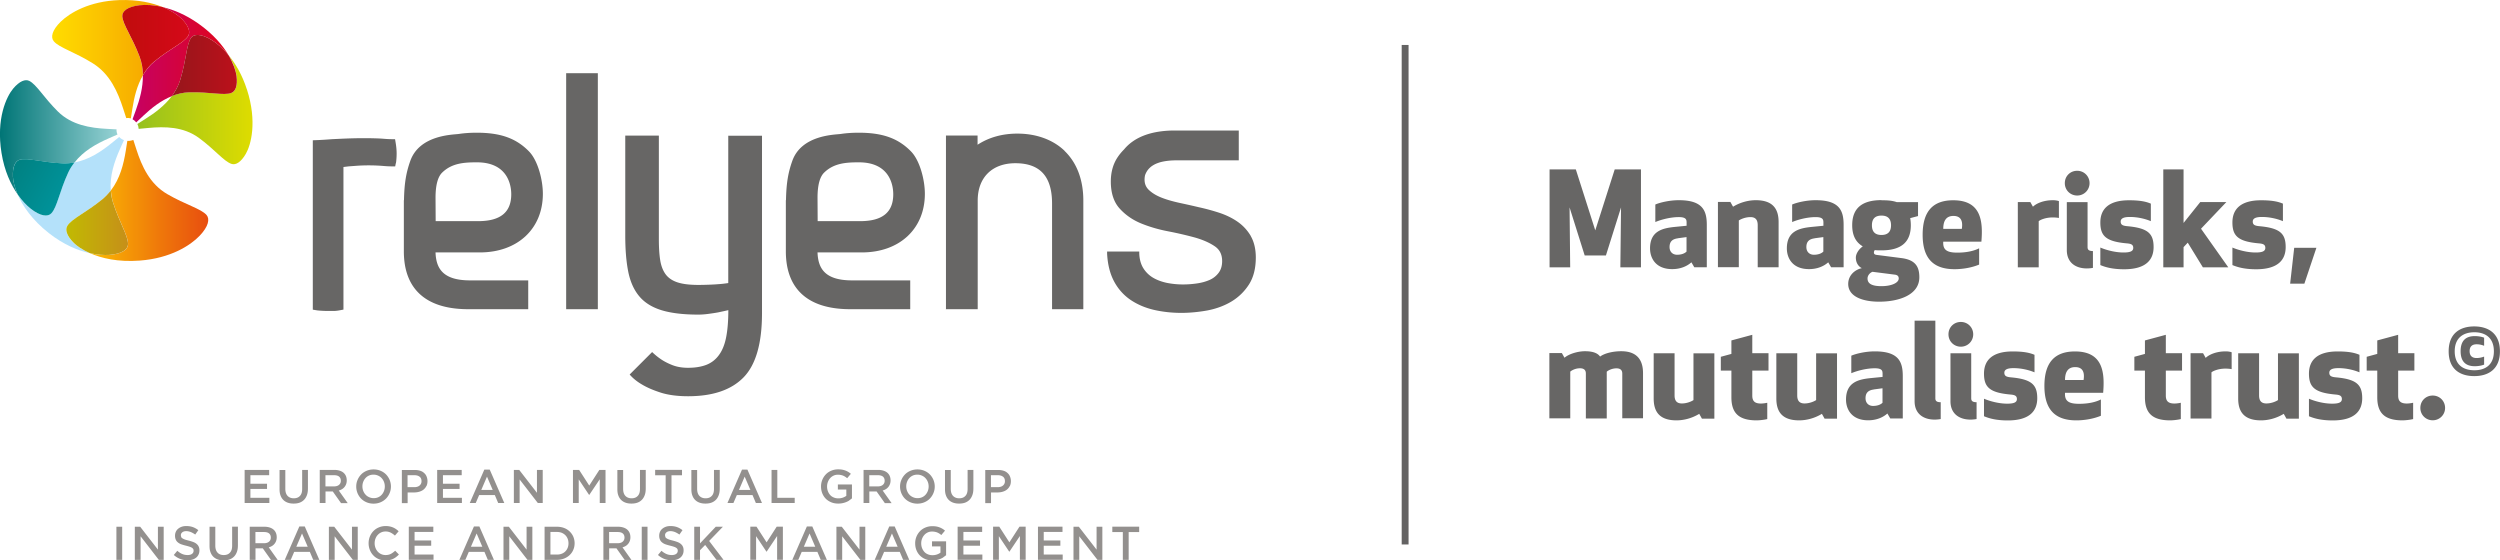
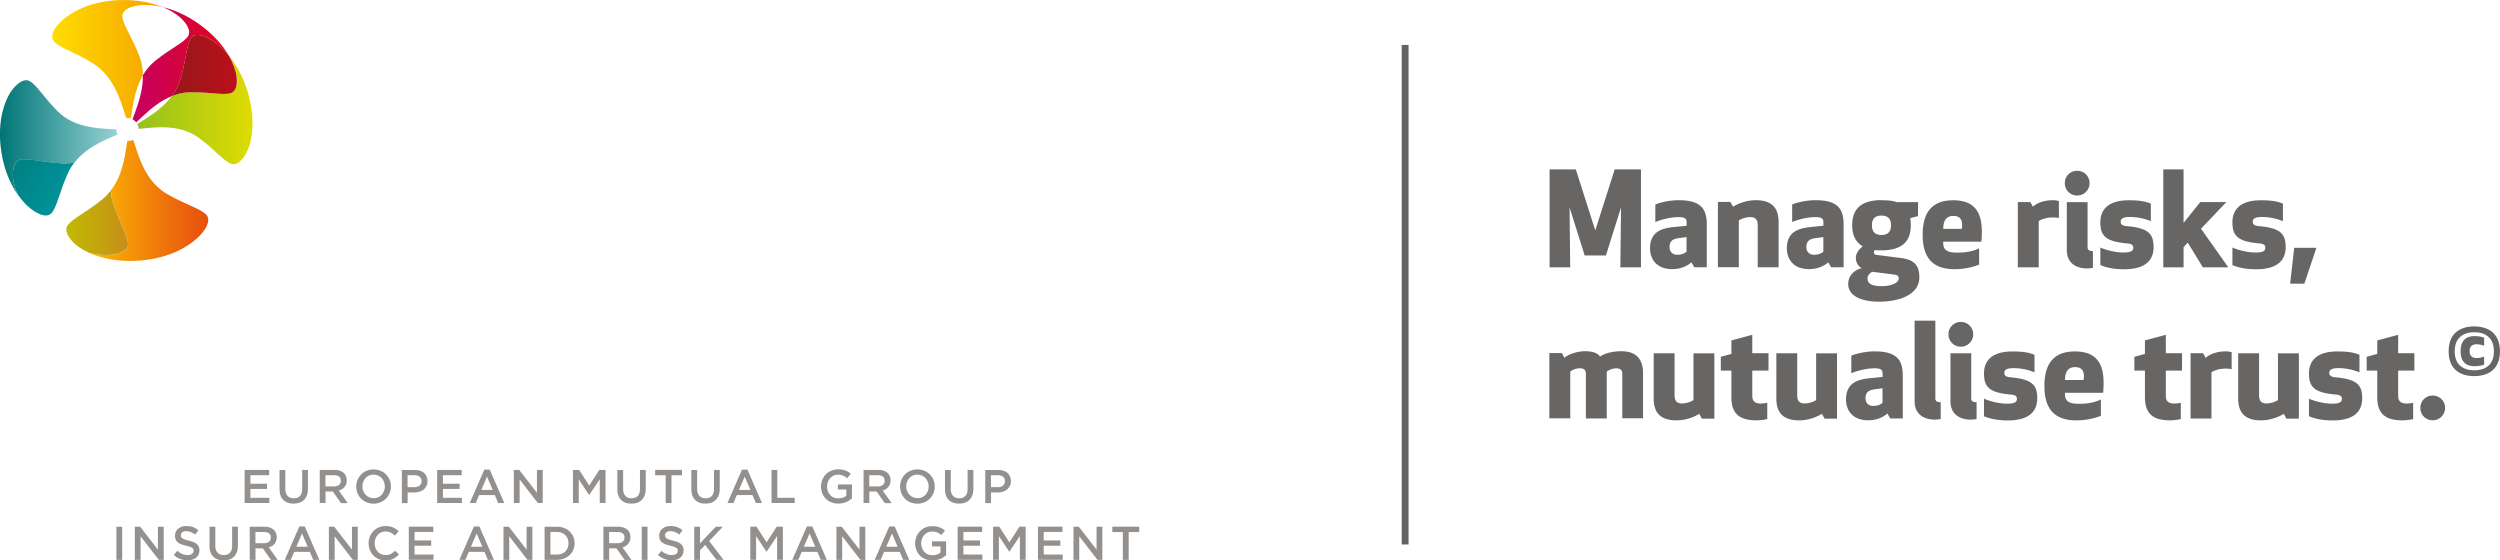
<svg xmlns="http://www.w3.org/2000/svg" data-name="Calque 1" width="485.065" height="28.77mm" viewBox="0 0 363.81 81.55">
  <defs>
    <linearGradient id="a" x1="19.98" y1="15.98" x2="36.74" y2="15.98" gradientUnits="userSpaceOnUse">
      <stop offset="0" stop-color="#95c11f" />
      <stop offset="1" stop-color="#dedc00" />
    </linearGradient>
    <linearGradient id="b" data-name="Dégradé sans nom 43" x1="0" y1="19.98" x2="17.1" y2="19.98" gradientUnits="userSpaceOnUse">
      <stop offset="0" stop-color="#007576" />
      <stop offset="1" stop-color="#97d2d4" />
    </linearGradient>
    <linearGradient id="c" data-name="Dégradé sans nom 57" x1="7.59" y1="8.62" x2="27.53" y2="8.62" gradientUnits="userSpaceOnUse">
      <stop offset="0" stop-color="#fd0" />
      <stop offset="1" stop-color="#f39200" />
    </linearGradient>
    <linearGradient id="d" data-name="Dégradé sans nom 13" x1="9.65" y1="29.17" x2="30.3" y2="29.17" gradientUnits="userSpaceOnUse">
      <stop offset="0" stop-color="#ffd300" />
      <stop offset=".65" stop-color="#ef790a" />
      <stop offset="1" stop-color="#e84e0f" />
    </linearGradient>
    <linearGradient id="e" data-name="Dégradé sans nom 46" x1="17.79" y1="9.42" x2="34.47" y2="9.42" gradientUnits="userSpaceOnUse">
      <stop offset="0" stop-color="#c3006b" />
      <stop offset="1" stop-color="#e30613" />
    </linearGradient>
    <linearGradient id="f" data-name="Dégradé sans nom 51" x1="2.58" y1="24.15" x2="9.06" y2="27.85" gradientUnits="userSpaceOnUse">
      <stop offset="0" stop-color="#008283" />
      <stop offset="1" stop-color="#009299" />
    </linearGradient>
    <linearGradient id="g" data-name="Dégradé sans nom 55" x1="9.65" y1="32.41" x2="18.63" y2="32.41" gradientUnits="userSpaceOnUse">
      <stop offset="0" stop-color="#c1ba02" />
      <stop offset="1" stop-color="#c68f19" />
    </linearGradient>
    <linearGradient id="h" data-name="Dégradé sans nom 61" x1="17.79" y1="5.84" x2="34.47" y2="5.84" gradientUnits="userSpaceOnUse">
      <stop offset="0" stop-color="#c00d0d" />
      <stop offset="1" stop-color="#e40521" />
    </linearGradient>
    <linearGradient id="i" data-name="Dégradé sans nom 63" x1="25.68" y1="9.53" x2="34.34" y2="9.53" gradientUnits="userSpaceOnUse">
      <stop offset="0" stop-color="#99161b" />
      <stop offset="1" stop-color="#bb101b" />
    </linearGradient>
  </defs>
  <path style="fill:none;stroke:#646363;stroke-miterlimit:10" d="M204.48 6.54v72.69" />
  <path d="M39.17 69.15h-2.73v1.24h2.42v.76h-2.42v1.29h2.76v.76h-3.6v-4.82h3.57v.76Zm5.64 1.97c0 .36-.05.67-.15.94-.1.27-.24.5-.42.68s-.4.32-.65.41-.54.13-.86.13-.59-.04-.85-.13c-.25-.09-.47-.22-.65-.4-.18-.18-.32-.4-.41-.66-.1-.26-.14-.57-.14-.92v-2.78h.84v2.74c0 .45.11.79.33 1.03.22.23.52.35.9.35s.68-.11.89-.34c.22-.22.33-.56.33-1.01v-2.78h.84v2.73Zm4.81 2.08-1.19-1.68h-1.06v1.68h-.84v-4.82h2.15c.28 0 .52.04.75.11.22.07.41.17.56.3.15.13.27.29.35.48.08.19.12.4.12.64 0 .2-.03.38-.09.54-.06.16-.14.3-.24.42-.1.12-.22.23-.36.31-.14.09-.3.15-.47.2l1.3 1.83h-1Zm-.28-3.85c-.17-.14-.42-.2-.74-.2h-1.24v1.63h1.24c.3 0 .55-.07.73-.22.18-.15.27-.35.27-.6 0-.27-.09-.47-.26-.61Zm7.36 2.4c-.12.3-.3.57-.52.8-.23.23-.49.41-.8.54s-.65.2-1.02.2-.71-.07-1.02-.2c-.31-.13-.57-.31-.79-.53-.22-.22-.39-.49-.52-.79-.12-.3-.19-.62-.19-.96s.06-.66.19-.96c.12-.3.3-.57.52-.8.22-.23.49-.41.8-.54.31-.13.65-.2 1.02-.2s.71.07 1.02.2c.31.13.57.31.79.53.22.23.39.49.52.79.12.3.19.62.19.96s-.06.66-.19.96Zm-.82-1.62a1.64 1.64 0 0 0-.34-.55c-.14-.16-.32-.28-.52-.37-.2-.09-.42-.14-.66-.14s-.46.04-.66.13-.37.21-.51.37c-.14.15-.25.34-.33.54-.08.21-.12.43-.12.66s.04.46.12.66c.08.21.19.39.34.55.14.16.32.28.52.37.2.09.42.14.66.14s.46-.04.66-.13.37-.21.51-.37c.14-.15.25-.34.33-.54.08-.21.12-.43.12-.66s-.04-.46-.12-.66Zm6.17.59c-.1.21-.24.38-.41.52-.17.14-.38.24-.61.31-.23.07-.49.11-.75.11h-.96v1.55h-.84v-4.82h1.9c.28 0 .53.04.76.11s.42.18.58.33c.16.14.28.31.36.51.08.2.13.42.13.67 0 .27-.05.51-.15.72Zm-.99-1.35c-.19-.15-.44-.22-.76-.22h-.99v1.74h.99c.32 0 .58-.08.76-.24a.78.78 0 0 0 .28-.63c0-.29-.09-.51-.28-.65Zm6.13-.22h-2.73v1.24h2.42v.76h-2.42v1.29h2.76v.76h-3.6v-4.82h3.57v.76Zm6.21 4.05h-.9l-.49-1.16h-2.28l-.5 1.16h-.87l2.12-4.86h.79l2.12 4.86Zm-2.53-3.84-.83 1.93h1.66l-.83-1.93Zm7.27-.98h.84v4.82h-.71l-2.65-3.43v3.43h-.84v-4.82h.78l2.58 3.33v-3.33Zm7.62 3.64h-.03l-1.51-2.26v3.44h-.84v-4.82h.9l1.47 2.28 1.47-2.28h.9v4.82h-.84v-3.46l-1.52 2.27Zm8.21-.9c0 .36-.05.67-.15.94-.1.27-.24.5-.42.68s-.4.32-.65.41-.54.13-.86.13-.59-.04-.85-.13c-.25-.09-.47-.22-.65-.4-.18-.18-.32-.4-.41-.66-.1-.26-.14-.57-.14-.92v-2.78h.84v2.74c0 .45.11.79.33 1.03.22.23.52.35.9.35s.68-.11.89-.34c.22-.22.33-.56.33-1.01v-2.78h.84v2.73Zm3.75 2.08h-.85v-4.04h-1.53v-.79h3.91v.79h-1.53v4.04Zm7.02-2.08c0 .36-.05.67-.15.94-.1.27-.24.5-.42.68s-.4.32-.65.41-.54.13-.86.13-.59-.04-.85-.13c-.25-.09-.47-.22-.65-.4-.18-.18-.32-.4-.41-.66-.1-.26-.14-.57-.14-.92v-2.78h.84v2.74c0 .45.11.79.33 1.03.22.23.52.35.9.35s.68-.11.89-.34c.22-.22.33-.56.33-1.01v-2.78h.84v2.73Zm6.16 2.08h-.9l-.49-1.16h-2.28l-.5 1.16h-.87l2.12-4.86h.79l2.12 4.86Zm-2.53-3.84-.83 1.93h1.66l-.83-1.93Zm3.91-.98h.84v4.06h2.53v.76h-3.37v-4.82Zm11.33 4.44a2.955 2.955 0 0 1-1.01.4c-.19.04-.39.06-.61.06-.38 0-.72-.06-1.03-.19-.31-.13-.57-.3-.79-.52-.22-.22-.39-.49-.51-.79-.12-.3-.18-.63-.18-.98a2.524 2.524 0 0 1 .69-1.76c.22-.23.48-.41.79-.54.31-.13.64-.2 1-.2.21 0 .4.01.58.04a2.71 2.71 0 0 1 .9.33c.13.08.26.17.38.28l-.54.64a2.186 2.186 0 0 0-.58-.37c-.1-.04-.22-.08-.35-.1-.13-.03-.27-.04-.42-.04-.22 0-.43.04-.62.13s-.36.21-.5.37-.25.34-.33.55c-.08.21-.12.43-.12.66 0 .25.04.48.12.69.08.21.19.39.33.55s.32.28.52.36c.2.09.42.13.67.13a1.908 1.908 0 0 0 1.16-.37v-.91h-1.23v-.74h2.05v2.02c-.12.1-.25.2-.4.29Zm5.15.38-1.19-1.68h-1.06v1.68h-.84v-4.82h2.15c.28 0 .52.04.75.11.22.07.41.17.56.3.15.13.27.29.35.48.08.19.12.4.12.64 0 .2-.03.38-.09.54-.06.16-.14.3-.24.42-.1.12-.22.23-.36.31-.14.09-.3.15-.46.2l1.3 1.83h-1Zm-.28-3.85c-.17-.14-.42-.2-.74-.2h-1.24v1.63h1.24c.3 0 .55-.07.73-.22.18-.15.27-.35.27-.6 0-.27-.09-.47-.26-.61Zm7.36 2.4c-.12.3-.3.57-.52.8-.22.23-.49.41-.8.54-.31.13-.65.2-1.02.2s-.71-.07-1.02-.2c-.31-.13-.57-.31-.79-.53-.22-.22-.39-.49-.52-.79-.12-.3-.19-.62-.19-.96s.06-.66.19-.96c.12-.3.3-.57.52-.8.22-.23.49-.41.8-.54.31-.13.65-.2 1.02-.2s.71.07 1.02.2c.31.13.57.31.79.53.22.23.39.49.52.79.12.3.19.62.19.96s-.06.66-.19.96Zm-.82-1.62a1.64 1.64 0 0 0-.34-.55c-.14-.16-.32-.28-.52-.37-.2-.09-.42-.14-.66-.14s-.46.04-.66.13-.37.21-.51.37c-.14.15-.25.34-.33.54-.08.21-.12.43-.12.66s.04.46.12.66c.08.21.19.39.34.55.14.16.32.28.52.37.2.09.42.14.66.14s.46-.04.66-.13.37-.21.51-.37c.14-.15.25-.34.33-.54.08-.21.12-.43.12-.66s-.04-.46-.12-.66Zm6.63.99c0 .36-.05.67-.15.94-.1.27-.24.5-.42.68s-.4.32-.65.41-.54.13-.86.13-.59-.04-.85-.13c-.25-.09-.47-.22-.65-.4-.18-.18-.32-.4-.41-.66-.1-.26-.14-.57-.14-.92v-2.78h.84v2.74c0 .45.11.79.33 1.03.22.23.52.35.9.35s.68-.11.89-.34c.22-.22.33-.56.33-1.01v-2.78h.84v2.73Zm5.3-.4c-.1.21-.24.38-.41.52-.17.14-.38.24-.61.31-.23.07-.49.11-.75.11h-.96v1.55h-.84v-4.82h1.9c.28 0 .53.04.76.11s.42.18.58.33c.16.14.28.31.36.51.08.2.13.42.13.67 0 .27-.05.51-.15.72Zm-.99-1.35c-.19-.15-.44-.22-.76-.22h-.99v1.74h.99c.32 0 .58-.08.76-.24a.78.78 0 0 0 .28-.63c0-.29-.09-.51-.28-.65ZM17.78 76.65v4.82h-.84v-4.82h.84Zm5.2 0h.84v4.82h-.71l-2.65-3.43v3.43h-.84v-4.82h.78l2.58 3.33v-3.33Zm3.39 1.5c.03.07.09.13.18.19s.2.11.35.17c.15.05.34.1.57.16.25.06.48.14.67.21.2.08.36.17.49.29.13.11.23.24.29.39.07.15.1.32.1.53 0 .23-.04.43-.13.61-.08.18-.2.33-.35.45-.15.12-.33.22-.54.28-.21.06-.44.1-.7.1-.37 0-.73-.06-1.07-.19-.34-.13-.65-.32-.94-.58l.51-.61c.23.2.47.36.71.46.24.11.51.16.81.16.26 0 .47-.06.62-.17.15-.11.23-.26.23-.45 0-.09-.01-.17-.04-.23a.499.499 0 0 0-.17-.19c-.08-.06-.19-.11-.33-.16s-.32-.1-.55-.16c-.26-.06-.49-.13-.69-.2-.2-.07-.37-.17-.5-.28a1.01 1.01 0 0 1-.31-.4c-.07-.16-.11-.35-.11-.57 0-.21.04-.4.12-.58.08-.17.19-.32.34-.44.14-.12.32-.22.52-.29.2-.07.42-.1.66-.1.35 0 .67.05.95.15s.55.25.8.45l-.45.64a3.34 3.34 0 0 0-.65-.37c-.22-.08-.43-.13-.65-.13-.25 0-.44.06-.58.17-.14.11-.21.25-.21.41 0 .1.02.18.05.25Zm8.25 1.23c0 .36-.05.67-.15.94-.1.27-.24.5-.42.68s-.4.32-.65.41c-.25.09-.54.13-.86.13s-.59-.04-.85-.13c-.25-.09-.47-.22-.65-.4s-.32-.4-.41-.66c-.1-.26-.14-.57-.14-.92v-2.78h.84v2.74c0 .45.11.79.33 1.03s.52.35.9.35.68-.11.89-.34c.22-.22.33-.56.33-1.01v-2.78h.84v2.73Zm4.81 2.09-1.19-1.68h-1.06v1.68h-.84v-4.82h2.15c.28 0 .52.04.75.11.22.07.41.17.56.3.15.13.27.29.35.48.08.19.12.4.12.64 0 .2-.03.38-.09.54-.06.16-.14.3-.24.42-.1.12-.22.23-.36.31-.14.09-.3.15-.47.2l1.3 1.83h-1Zm-.28-3.85c-.17-.14-.42-.2-.74-.2h-1.24v1.63h1.24c.3 0 .55-.07.73-.22.18-.15.27-.35.27-.6 0-.27-.09-.47-.26-.61Zm7.33 3.85h-.9l-.49-1.16h-2.28l-.5 1.16h-.87l2.12-4.86h.79l2.12 4.86Zm-2.53-3.84-.83 1.93h1.66l-.83-1.93Zm7.27-.98h.84v4.82h-.71l-2.65-3.43v3.43h-.84v-4.82h.78l2.58 3.33v-3.33Zm6.44 4.4c-.14.1-.28.19-.44.27-.16.08-.33.13-.51.17-.19.04-.39.06-.62.06-.35 0-.68-.06-.98-.19-.3-.13-.56-.3-.77-.53-.22-.22-.39-.49-.51-.79-.12-.3-.19-.63-.19-.98s.06-.67.18-.97c.12-.3.29-.57.51-.8.22-.23.48-.41.79-.54.3-.13.64-.2 1.01-.2.22 0 .42.02.6.06a2.441 2.441 0 0 1 .92.4c.13.09.25.19.36.3l-.54.63c-.19-.18-.4-.32-.61-.43-.22-.11-.46-.17-.74-.17-.23 0-.44.04-.64.13s-.36.21-.51.37c-.14.15-.25.33-.33.54s-.12.43-.12.67.04.46.12.67c.08.21.19.39.33.55a1.527 1.527 0 0 0 1.15.5c.29 0 .55-.06.76-.17.21-.11.42-.27.63-.46l.54.55c-.12.13-.25.25-.39.35Zm5.4-3.64h-2.73v1.24h2.42v.76h-2.42v1.29h2.76v.76h-3.6v-4.82h3.57v.76Zm8.83 4.06h-.9l-.49-1.16h-2.28l-.5 1.16h-.87l2.12-4.86h.79l2.12 4.86Zm-2.53-3.84-.83 1.93h1.66l-.83-1.93Zm7.27-.98h.84v4.82h-.71l-2.65-3.43v3.43h-.84v-4.82h.78l2.58 3.33v-3.33Zm6.8 3.35c-.12.3-.3.55-.53.77-.23.22-.5.39-.81.51-.31.12-.66.19-1.04.19h-1.8v-4.82h1.8c.38 0 .72.06 1.04.18a2.367 2.367 0 0 1 1.34 1.27c.12.29.19.61.19.95s-.06.66-.19.95Zm-.82-1.6c-.08-.2-.19-.37-.34-.52s-.32-.26-.53-.35c-.21-.08-.44-.12-.69-.12h-.95v3.29h.95c.25 0 .48-.04.69-.12.21-.08.38-.19.53-.34s.26-.32.34-.52c.08-.2.12-.42.12-.66s-.04-.46-.12-.66Zm8.29 3.07-1.19-1.68h-1.06v1.68h-.84v-4.82h2.15c.28 0 .52.04.75.11.22.07.41.17.56.3.15.13.27.29.35.48.08.19.12.4.12.64 0 .2-.03.38-.09.54-.06.16-.14.3-.24.42-.1.12-.22.23-.36.31-.14.09-.3.15-.46.2l1.3 1.83h-1Zm-.28-3.85c-.17-.14-.42-.2-.74-.2h-1.24v1.63h1.24c.3 0 .55-.07.73-.22.18-.15.27-.35.27-.6 0-.27-.09-.47-.26-.61Zm3.61-.97v4.82h-.84v-4.82h.84Zm2.6 1.5c.03.07.09.13.18.19s.2.11.35.17c.15.05.34.1.57.16.25.06.48.14.67.21.2.08.36.17.49.29.13.11.23.24.29.39.07.15.1.32.1.53 0 .23-.04.43-.13.61-.08.18-.2.33-.35.45-.15.12-.33.22-.54.28-.21.06-.44.1-.7.1-.37 0-.73-.06-1.07-.19-.34-.13-.65-.32-.94-.58l.51-.61c.23.2.47.36.71.46.24.11.51.16.81.16.26 0 .47-.06.62-.17.15-.11.23-.26.23-.45 0-.09-.01-.17-.04-.23a.499.499 0 0 0-.17-.19c-.08-.06-.19-.11-.33-.16s-.32-.1-.55-.16c-.26-.06-.49-.13-.69-.2-.2-.07-.37-.17-.5-.28a1.01 1.01 0 0 1-.31-.4c-.07-.16-.11-.35-.11-.57 0-.21.04-.4.12-.58.08-.17.19-.32.34-.44.14-.12.32-.22.52-.29.2-.07.42-.1.66-.1.35 0 .67.05.95.15s.55.25.8.45l-.45.64a3.34 3.34 0 0 0-.65-.37c-.22-.08-.43-.13-.65-.13-.25 0-.44.06-.58.17-.14.11-.21.25-.21.41 0 .1.02.18.05.25Zm8.47 3.32h-1.03l-1.65-2.17-.75.77v1.4h-.84v-4.82h.84v2.42l2.29-2.42h1.04l-2 2.07 2.09 2.75Zm6.27-1.19h-.03l-1.51-2.26v3.44h-.84v-4.82h.9l1.47 2.28 1.47-2.28h.9v4.82h-.84V78l-1.52 2.27Zm8.77 1.19h-.9l-.49-1.16h-2.28l-.5 1.16h-.87l2.12-4.86h.79l2.12 4.86Zm-2.53-3.84-.83 1.93h1.66l-.83-1.93Zm7.27-.98h.84v4.82h-.71l-2.65-3.43v3.43h-.84v-4.82h.78l2.58 3.33v-3.33Zm7.25 4.82h-.9l-.49-1.16h-2.28l-.5 1.16h-.87l2.12-4.86h.79l2.12 4.86Zm-2.53-3.84-.83 1.93h1.66l-.83-1.93Zm7.51 3.46a2.955 2.955 0 0 1-1.01.4c-.19.04-.39.06-.61.06-.38 0-.72-.06-1.03-.19-.31-.13-.57-.3-.79-.52-.22-.22-.39-.49-.51-.79-.12-.3-.18-.63-.18-.98a2.524 2.524 0 0 1 .69-1.76c.22-.23.48-.41.79-.54.31-.13.64-.2 1-.2.21 0 .4.01.58.04a2.71 2.71 0 0 1 .9.33c.13.08.26.17.38.28l-.54.64a2.186 2.186 0 0 0-.58-.37c-.1-.04-.22-.08-.35-.1-.13-.03-.27-.04-.42-.04-.22 0-.43.04-.62.13s-.36.21-.5.37-.25.34-.33.55c-.08.21-.12.43-.12.66 0 .25.04.48.12.69.08.21.19.39.33.55s.32.28.52.36c.2.09.42.13.67.13a1.908 1.908 0 0 0 1.16-.37v-.91h-1.23v-.74h2.05v2.02c-.12.1-.25.2-.4.29Zm5.62-3.68h-2.73v1.24h2.42v.76h-2.42v1.29h2.76v.76h-3.6v-4.82h3.57v.76Zm3.97 2.87h-.03l-1.51-2.26v3.44h-.84v-4.82h.9l1.47 2.28 1.47-2.28h.9v4.82h-.84V78l-1.52 2.27Zm7.72-2.87h-2.73v1.24h2.42v.76h-2.42v1.29h2.76v.76h-3.6v-4.82h3.57v.76Zm4.96-.76h.84v4.82h-.71l-2.65-3.43v3.43h-.84v-4.82h.78l2.58 3.33v-3.33Zm4.67 4.82h-.85v-4.04h-1.53v-.79h3.91v.79h-1.53v4.04Z" style="fill:#93908e" />
-   <path d="M182.03 34.36a6.555 6.555 0 0 0-1.91-2.08c-.77-.54-1.67-.98-2.66-1.31-.98-.32-2-.6-3.02-.82-.96-.23-1.92-.44-2.89-.65-.93-.21-1.79-.45-2.54-.75-.73-.29-1.33-.65-1.8-1.09-.44-.41-.65-.91-.65-1.53 0-.23.03-.44.07-.63.15-.43.38-.8.71-1.1l.06-.06.16-.13c.17-.12.35-.23.55-.33.21-.1.44-.18.68-.26.65-.18 1.45-.29 2.46-.29h9.02v-4.34h-9.56c-3.28.05-5.68.99-7.14 2.76-.39.39-.74.82-1.04 1.3-.58.94-.88 2.07-.88 3.36 0 1.67.43 2.99 1.28 3.93.83.92 1.87 1.65 3.1 2.16 1.22.5 2.55.89 3.96 1.16 1.4.27 2.71.58 3.89.9 1.16.33 2.14.76 2.9 1.28.72.49 1.07 1.2 1.07 2.16 0 .69-.18 1.27-.52 1.71-.35.46-.8.81-1.34 1.04-.56.24-1.19.41-1.86.5-1.56.22-2.99.18-4.33-.09-.75-.16-1.43-.41-2.02-.76-.57-.34-1.05-.81-1.41-1.39-.35-.57-.55-1.29-.58-2.13v-.28h-4.68v.31c.08 1.57.42 2.92 1.01 4.03.59 1.11 1.4 2.01 2.39 2.69.99.67 2.13 1.16 3.41 1.46 1.26.29 2.61.44 3.99.44 1.26 0 2.54-.13 3.82-.36 1.29-.25 2.47-.69 3.5-1.31a7.75 7.75 0 0 0 2.54-2.49c.65-1.03.98-2.34.98-3.9 0-1.22-.25-2.27-.73-3.11ZM57.61 23.77c.04-.18.06-.4.08-.66.02-.24.03-.5.03-.77 0-.49-.05-1.03-.15-1.61l-.08-.48h-.48c-.35 0-.71-.02-1.07-.05-.37-.03-.81-.06-1.3-.07-1.17-.04-2.68-.03-4.08.02-.81.03-1.55.07-2.22.1-.76.06-1.53.11-2.27.14l-.55.02v24.65l.48.08c.21.04.48.06.82.08.32.02.64.03.98.03h.73c.26 0 .58-.03.98-.11l.47-.09V24.3l.74-.09c.39-.03.84-.06 1.35-.1a26.137 26.137 0 0 1 3.85.05c.37.03.75.05 1.12.05h.47l.09-.46Zm61.37 12.96h6.44c5.48 0 9.17-3.43 9.17-8.53 0-1.97-.7-4.79-1.99-6.14-1.87-1.93-4.15-2.75-7.62-2.75-.97 0-1.83.06-2.62.18s-5.7.1-7.06 3.92c-.61 1.72-.87 3.24-.92 5.71l-.02.03v7.42c0 5.42 3.13 8.33 9.08 8.42h9.02V40.8h-8.47c-3.99 0-4.94-1.78-5.02-4.07Zm.97-11.63c1.41-1.37 3.19-1.48 5.04-1.48 4.64 0 5 3.55 5 4.64 0 2.64-1.58 3.92-4.83 3.92h-6.17l-.02-3.41c0-1.82.33-3.05.98-3.67Zm34.98-3.15c-1.68-1.62-4.12-2.51-6.87-2.51-2.21 0-4.16.55-5.8 1.62v-1.34h-4.6v25.37l.02-.12v.02h4.6V29.18c0-3.35 2.1-5.43 5.48-5.43 3.59 0 5.34 1.92 5.34 5.86v15.38h4.55V29.18c0-3-.94-5.5-2.74-7.23Zm-72.54-11.3H87v34.34h-4.61zm-19 26.08h6.44c5.48 0 9.17-3.43 9.17-8.53 0-1.97-.7-4.79-1.99-6.14-1.87-1.93-4.15-2.75-7.62-2.75-.97 0-1.83.06-2.62.18s-5.7.1-7.06 3.92c-.61 1.72-.87 3.24-.92 5.71l-.02.03v7.42c0 5.42 3.13 8.33 9.08 8.42h9.02V40.8H68.4c-3.99 0-4.94-1.78-5.02-4.07Zm.97-11.63c1.41-1.37 3.19-1.48 5.04-1.48 4.64 0 5 3.55 5 4.64 0 2.64-1.58 3.92-4.83 3.92H63.4l-.02-3.41c0-1.82.33-3.05.98-3.67Zm41.62-5.38v21.47c-.47.07-.95.13-1.45.16-.43.04-.91.06-1.42.08-.52.02-1.01.03-1.48.03-1.29 0-2.31-.13-3.06-.38s-1.33-.65-1.72-1.19c-.39-.54-.65-1.23-.78-2.07-.13-.84-.19-1.86-.19-3.04V19.73h-4.89v14.48c0 2.08.14 3.84.43 5.3.29 1.45.81 2.64 1.59 3.58.77.93 1.85 1.61 3.23 2.04 1.38.43 3.18.65 5.4.65.47 0 .96-.04 1.48-.11s.99-.14 1.42-.22c.5-.11.99-.21 1.45-.32 0 1.57-.11 2.89-.32 3.95-.21 1.07-.56 1.93-1.05 2.59-.48.66-1.09 1.13-1.83 1.42-.73.28-1.62.43-2.66.43-.86 0-1.63-.13-2.31-.4-.68-.27-1.27-.58-1.77-.94-.42-.29-.79-.61-1.15-.95l-3.27 3.27c.46.53 1.04 1.01 1.74 1.42.72.44 1.63.84 2.74 1.2 1.11.36 2.45.54 4.03.54 3.58 0 6.27-.91 8.06-2.74 1.79-1.83 2.69-4.95 2.69-9.35V19.75H106Z" style="fill:#676665" />
  <path d="M35.93 13.02c-.69-2.14-1.66-3.77-2.65-4.97.74 1.25 1.07 2.33 1.15 3.01.18 1.43-.17 2.25-.76 2.46-1.11.4-3.14-.17-6.08-.1-.93.02-1.78.23-2.58.55-1.04 1.4-2.45 2.45-3.85 3.33-.39.25-.78.49-1.17.74.11.22.18.46.19.71.46-.04.91-.09 1.37-.13 2.46-.23 5.14-.2 7.39 1.44 2.37 1.74 3.64 3.43 4.76 3.79.6.2 1.37-.24 2.08-1.48.73-1.27 1.68-4.63.15-9.37Z" style="fill:url(#a)" />
  <path d="M2.87 23.25c1.18-.32 3.22.39 6.25.53.6.03 1.17-.03 1.72-.13 1.31-1.69 3.17-2.72 4.99-3.52.42-.19.85-.37 1.27-.56-.11-.24-.16-.5-.14-.75-.46-.02-.92-.05-1.38-.07-2.48-.13-5.16-.56-7.15-2.52-2.09-2.07-3.1-3.92-4.17-4.46-.57-.29-1.42.02-2.35 1.13-.95 1.14-2.5 4.35-1.69 9.35.42 2.63 1.36 4.62 2.35 6.04-.47-1.07-.66-1.98-.69-2.58-.07-1.48.35-2.29.99-2.47Z" style="fill:url(#b)" />
  <path d="M17.8 2.38c-.05-.75.76-1.41 2.51-1.61.85-.1 2.02-.06 3.39.27C22.16.4 20.05-.08 17.36.01c-4.37.16-7.2 1.86-8.52 3.14-1.28 1.25-1.51 2.3-1 2.87.82.94 3.01 1.53 5.68 3.2 2.5 1.57 3.62 4.16 4.41 6.6.15.45.29.9.44 1.36.22-.04.45-.02.67.05.07-.46.15-.93.22-1.39.26-1.67.67-3.39 1.54-4.89-.02-.89-.15-1.79-.49-2.7-1.09-2.89-2.43-4.65-2.51-5.86Z" style="fill:url(#c)" />
  <path d="M24.33 28.24c-2.55-1.49-3.7-4.06-4.49-6.52-.15-.45-.29-.91-.44-1.36-.28.11-.58.16-.87.14-.07.47-.15.93-.22 1.4-.32 2-.85 4.1-2.18 5.82.05.57.14 1.14.32 1.73.95 2.98 2.2 4.83 2.19 6.08 0 .77-.9 1.43-2.74 1.56-.74.05-1.7 0-2.81-.25 1.67.74 4.08 1.32 7.24 1.08 4.53-.34 7.4-2.23 8.72-3.61 1.29-1.35 1.51-2.44 1.01-3.02-.83-.94-3.01-1.47-5.73-3.05Z" style="fill:url(#d)" />
  <path d="M27.79 5.52c.41-.6 1.45-.64 2.95.26.73.44 1.64 1.18 2.53 2.27-.84-1.43-2.22-3.08-4.4-4.62-1.86-1.31-3.64-2.03-5.17-2.39 1.36.56 2.29 1.24 2.78 1.74 1.02 1.04 1.24 1.92.9 2.46-.64 1.01-2.6 1.81-4.88 3.68-.72.59-1.27 1.29-1.71 2.04.03 1.77-.45 3.49-1.02 5.07l-.48 1.32c.2.11.39.27.53.46.34-.32.68-.63 1.01-.95 1.21-1.14 2.58-2.23 4.17-2.87.52-.7.96-1.49 1.24-2.4.88-2.9.88-5.07 1.55-6.06Z" style="fill:url(#e)" />
-   <path d="M9.81 32.85c.67-1.04 2.71-1.9 5.1-3.86.47-.39.86-.82 1.21-1.27-.17-2.15.52-4.2 1.34-6.04.19-.43.38-.86.58-1.29-.27-.1-.51-.26-.69-.46-.36.29-.72.59-1.09.88-1.55 1.26-3.33 2.44-5.43 2.83-.35.45-.66.93-.92 1.48-1.29 2.8-1.61 5-2.44 5.91-.52.56-1.6.45-3.02-.67-.57-.45-1.24-1.14-1.88-2.06.71 1.65 2.08 3.68 4.54 5.62 2.15 1.69 4.23 2.54 5.96 2.92-1.1-.49-1.88-1.04-2.32-1.47-1.07-1.05-1.31-1.95-.96-2.52Z" style="fill:#b4e1fa" />
+   <path d="M9.81 32.85Z" style="fill:#b4e1fa" />
  <path d="M4.46 30.36c1.42 1.12 2.51 1.23 3.02.67.84-.91 1.15-3.1 2.44-5.91.25-.55.57-1.03.92-1.48-.55.1-1.12.16-1.72.13-3.03-.14-5.08-.86-6.25-.53-.63.18-1.06.99-.99 2.47.03.6.22 1.51.69 2.58.64.92 1.31 1.61 1.88 2.06Z" style="fill:url(#f)" />
  <path d="M15.89 37.09c1.84-.13 2.73-.79 2.74-1.56.01-1.25-1.24-3.1-2.19-6.08-.18-.58-.28-1.16-.32-1.73-.35.45-.74.88-1.21 1.27-2.4 1.96-4.44 2.82-5.1 3.86-.36.56-.12 1.46.96 2.52.44.43 1.22.98 2.32 1.47 1.11.24 2.08.3 2.81.25Z" style="fill:url(#g)" />
-   <path d="M22.5 8.91c2.28-1.87 4.24-2.67 4.88-3.68.34-.54.12-1.42-.9-2.46-.49-.5-1.42-1.18-2.78-1.74C22.33.7 21.16.67 20.31.76c-1.75.2-2.56.87-2.51 1.61.08 1.21 1.42 2.97 2.51 5.86.34.91.48 1.81.49 2.7.44-.75.98-1.45 1.71-2.04Z" style="fill:url(#h)" />
  <path d="M33.66 13.52c.6-.21.94-1.03.76-2.46-.09-.68-.42-1.76-1.15-3.01-.89-1.09-1.8-1.83-2.53-2.27-1.5-.9-2.54-.86-2.95-.26-.67.99-.67 3.15-1.55 6.06-.28.91-.71 1.7-1.24 2.4.8-.32 1.65-.53 2.58-.55 2.94-.07 4.97.49 6.08.1Z" style="fill:url(#i)" />
  <path d="M233.69 37.17h-3.08l-2.2-6.99.09 8.72h-3V24.65h3.82l2.83 8.87 2.83-8.87h3.82V38.9h-3l.1-8.72-2.2 6.99Zm11.74-4.92c0-.44-.3-.66-1.12-.66-1.2 0-2.58.36-3.42.72v-2.55c.65-.29 2.07-.63 3.42-.63 3.42 0 4.07 1.46 4.07 3.59v6.17h-1.82l-.42-.72c-.68.61-1.65.99-2.79.99-2.41 0-3.23-1.6-3.23-3.02 0-2.56 1.88-2.94 3.59-3.12l1.73-.17v-.61Zm-1.27 2.43c-.85.11-1.2.53-1.2 1.27 0 .7.46 1.12 1.1 1.12.55 0 1.06-.15 1.37-.46V34.5l-1.27.17Zm7.66-5.28.38.68c1.06-.65 2.26-.95 3.31-.95 2.58 0 3.32 1.37 3.32 3.19v6.57h-3.04v-6.12c0-.7-.25-1.18-1.06-1.18-.74 0-1.41.3-1.69.49v6.8H250v-9.5h1.82Zm13.52 2.85c0-.44-.3-.66-1.12-.66-1.2 0-2.58.36-3.42.72v-2.55c.65-.29 2.07-.63 3.42-.63 3.42 0 4.07 1.46 4.07 3.59v6.17h-1.82l-.42-.72c-.68.61-1.65.99-2.79.99-2.41 0-3.23-1.6-3.23-3.02 0-2.56 1.88-2.94 3.59-3.12l1.73-.17v-.61Zm-1.27 2.43c-.85.11-1.2.53-1.2 1.27 0 .7.46 1.12 1.1 1.12.55 0 1.06-.15 1.37-.46V34.5l-1.27.17Zm9.73-5.54c.87 0 1.54.04 2.22.27h3.1v2.03l-1.14.3c.06.32.09.68.09 1.04 0 2.39-1.33 3.65-4.27 3.65-.34 0-.67 0-.97-.04a.57.57 0 0 0-.13.36c0 .19.11.3.38.34l3.67.47c1.99.27 2.56 1.25 2.56 2.79 0 2.56-2.95 3.55-5.85 3.55-2.39 0-4.5-.74-4.5-2.58 0-1.29 1.01-2.09 1.98-2.3-.59-.3-.87-.89-.87-1.54 0-.53.4-1.2 1.01-1.63-1.04-.61-1.54-1.62-1.54-3.08 0-2.39 1.33-3.65 4.27-3.65Zm-1.31 10.41c-.4.15-.72.55-.72.97 0 .68.51 1.12 2.01 1.12s2.53-.49 2.53-1.12c0-.3-.15-.49-.53-.55l-3.29-.42Zm1.31-5.36c.93 0 1.39-.48 1.39-1.41s-.46-1.41-1.39-1.41-1.39.47-1.39 1.41.46 1.41 1.39 1.41Zm8.99.97c-.08 1.23.57 1.6 2.05 1.6s2.49-.29 3.17-.63v2.37c-1.1.46-2.43.67-3.57.67-3.13 0-4.65-1.6-4.65-5.01s1.5-5.02 4.45-5.02c4.07 0 4.35 3.04 4.1 6.02h-5.55Zm0-1.86h2.7c.17-1.04-.06-1.88-1.22-1.88-1.03 0-1.48.68-1.48 1.88Zm16.83-1.58c-.15-.04-.53-.08-.93-.08-.93 0-1.77.32-2.01.55v6.71h-3.04v-9.5h1.82l.38.68c.47-.46 1.5-.95 2.93-.95.38 0 .72.08.85.13v2.45Zm2.66-6.87c1.01 0 1.8.8 1.8 1.8s-.8 1.8-1.8 1.8-1.8-.78-1.8-1.8.78-1.8 1.8-1.8Zm2.28 14.13s-.4.08-.87.08c-1.63 0-2.92-.84-2.92-2.68v-6.97h3.02v6.55c0 .36.17.57.78.57v2.45Zm8.44-6.8c-.87-.36-1.96-.61-3.06-.61-.85 0-1.33.19-1.33.67s.32.61.95.67c3 .27 3.84 1.06 3.84 3.04 0 1.82-1.08 3.23-4.29 3.23-1.75 0-2.75-.32-3.46-.61v-2.55c.89.38 2.18.72 3.38.72.97 0 1.41-.19 1.41-.67s-.32-.61-.95-.66c-3-.27-3.84-1.06-3.84-3.04s1.25-3.23 4.18-3.23c1.73 0 2.55.23 3.17.49v2.55Zm4.76.26 2.43-3.04h3.8l-3.69 3.88 3.97 5.62h-3.7l-2.2-3.59-.61.65v2.94h-2.95V24.65h2.95v7.79Zm14.46-.26c-.87-.36-1.96-.61-3.06-.61-.85 0-1.33.19-1.33.67s.32.61.95.67c3 .27 3.84 1.06 3.84 3.04 0 1.82-1.08 3.23-4.29 3.23-1.75 0-2.75-.32-3.46-.61v-2.55c.89.38 2.19.72 3.38.72.97 0 1.41-.19 1.41-.67s-.32-.61-.95-.66c-3-.27-3.84-1.06-3.84-3.04s1.25-3.23 4.18-3.23c1.73 0 2.55.23 3.17.49v2.55Zm1.05 9.1.59-5.22h3.23l-1.75 5.22h-2.07ZM236.08 60.9v-6.54c0-.49-.27-.76-.85-.76-.65 0-1.2.3-1.41.49v6.8h-3.04v-6.54c0-.49-.27-.76-.86-.76-.65 0-1.2.3-1.41.49v6.8h-3.04v-9.5h1.82l.38.68c.68-.59 2-.95 2.98-.95 1.27 0 1.9.34 2.2.78.68-.51 1.94-.78 3.08-.78 2.47 0 3.17 1.48 3.17 3.19v6.57h-3.04Zm11.58 0-.38-.68c-1.06.65-2.26.95-3.31.95-2.58 0-3.32-1.37-3.32-3.19v-6.57h3.04v6.12c0 .7.25 1.18 1.06 1.18.74 0 1.41-.3 1.69-.49v-6.8h3.04v9.5h-1.82Zm9.53.08c-.42.11-1.14.19-1.56.19-2.66 0-3.67-1.12-3.67-3.36v-3.88h-1.54v-2.01l1.54-.42v-1.96l3.04-.82v2.68h2.36v2.53H255v3.63c0 .74.29 1.16 1.25 1.16.4 0 .78-.08.93-.11v2.38Zm8.32-.08-.38-.68c-1.06.65-2.26.95-3.31.95-2.58 0-3.32-1.37-3.32-3.19v-6.57h3.04v6.12c0 .7.25 1.18 1.06 1.18.74 0 1.41-.3 1.69-.49v-6.8h3.04v9.5h-1.82Zm8.44-6.65c0-.44-.3-.66-1.12-.66-1.2 0-2.58.36-3.42.72v-2.55c.65-.29 2.07-.63 3.42-.63 3.42 0 4.07 1.46 4.07 3.59v6.17h-1.82l-.42-.72c-.68.61-1.65.99-2.79.99-2.41 0-3.23-1.6-3.23-3.02 0-2.56 1.88-2.94 3.59-3.12l1.73-.17v-.61Zm-1.27 2.43c-.85.11-1.2.53-1.2 1.27 0 .7.46 1.12 1.1 1.12.55 0 1.06-.15 1.37-.46V56.5l-1.27.17Zm9.73 4.3s-.4.08-.87.08c-1.63 0-2.92-.84-2.92-2.68V46.66h3.02v11.3c0 .36.17.57.78.57v2.45Zm2.94-14.13c1.01 0 1.8.8 1.8 1.8s-.8 1.8-1.8 1.8-1.8-.78-1.8-1.8.78-1.8 1.8-1.8Zm2.28 14.13s-.4.08-.87.08c-1.63 0-2.92-.84-2.92-2.68v-6.97h3.02v6.55c0 .36.17.57.78.57v2.45Zm8.44-6.8c-.87-.36-1.96-.61-3.06-.61-.85 0-1.33.19-1.33.67s.32.61.95.67c3 .27 3.84 1.06 3.84 3.04 0 1.82-1.08 3.23-4.29 3.23-1.75 0-2.75-.32-3.46-.61v-2.55c.89.38 2.19.72 3.38.72.97 0 1.41-.19 1.41-.67s-.32-.61-.95-.66c-3-.27-3.84-1.06-3.84-3.04s1.25-3.23 4.18-3.23c1.73 0 2.55.23 3.17.49v2.55Zm4.44 2.98c-.08 1.23.57 1.6 2.05 1.6s2.49-.29 3.17-.63v2.37c-1.1.46-2.43.67-3.57.67-3.13 0-4.65-1.6-4.65-5.01s1.5-5.02 4.45-5.02c4.07 0 4.35 3.04 4.1 6.02h-5.55Zm0-1.86h2.7c.17-1.04-.06-1.88-1.22-1.88-1.03 0-1.48.68-1.48 1.88Zm16.86 5.68c-.42.11-1.14.19-1.56.19-2.66 0-3.67-1.12-3.67-3.36v-3.88h-1.54v-2.01l1.54-.42v-1.96l3.04-.82v2.68h2.36v2.53h-2.36v3.63c0 .74.29 1.16 1.25 1.16.4 0 .78-.08.93-.11v2.38Zm7.39-7.26c-.15-.04-.53-.08-.93-.08-.93 0-1.77.32-2.01.55v6.71h-3.04v-9.5h1.82l.38.68c.47-.46 1.5-.95 2.93-.95.38 0 .72.08.85.13v2.45Zm7.96 7.18-.38-.68c-1.06.65-2.26.95-3.31.95-2.58 0-3.32-1.37-3.32-3.19v-6.57h3.04v6.12c0 .7.25 1.18 1.06 1.18.74 0 1.41-.3 1.69-.49v-6.8h3.04v9.5h-1.82Zm10.64-6.72c-.87-.36-1.96-.61-3.06-.61-.85 0-1.33.19-1.33.67s.32.61.95.67c3 .27 3.84 1.06 3.84 3.04 0 1.82-1.08 3.23-4.29 3.23-1.75 0-2.75-.32-3.46-.61v-2.55c.89.38 2.18.72 3.38.72.97 0 1.41-.19 1.41-.67s-.32-.61-.95-.66c-3-.27-3.84-1.06-3.84-3.04s1.25-3.23 4.18-3.23c1.73 0 2.55.23 3.17.49v2.55Zm7.82 6.8c-.42.11-1.14.19-1.56.19-2.66 0-3.67-1.12-3.67-3.36v-3.88h-1.54v-2.01l1.54-.42v-1.96l3.04-.82v2.68h2.36v2.53h-2.36v3.63c0 .74.29 1.16 1.25 1.16.4 0 .78-.08.93-.11v2.38Zm2.84-3.42c1.01 0 1.8.8 1.8 1.8s-.8 1.8-1.8 1.8-1.8-.78-1.8-1.8.78-1.8 1.8-1.8Zm2.32-6.44c0-2.65 1.71-3.62 3.72-3.62s3.74.98 3.74 3.62-1.71 3.61-3.74 3.61-3.72-.97-3.72-3.61Zm6.58 0c0-2.02-1.3-2.77-2.84-2.77s-2.86.75-2.86 2.77 1.3 2.76 2.86 2.76 2.84-.75 2.84-2.76Zm-2.78-2.21c.57 0 1.06.11 1.36.23v1.18c-.23-.1-.62-.22-1.09-.22-.62 0-1.02.29-1.02 1s.4 1 1.02 1c.46 0 .85-.12 1.09-.21v1.17c-.3.12-.8.23-1.36.23-1.35 0-2.06-.71-2.06-2.19s.71-2.19 2.06-2.19Z" style="fill:#676665" />
</svg>